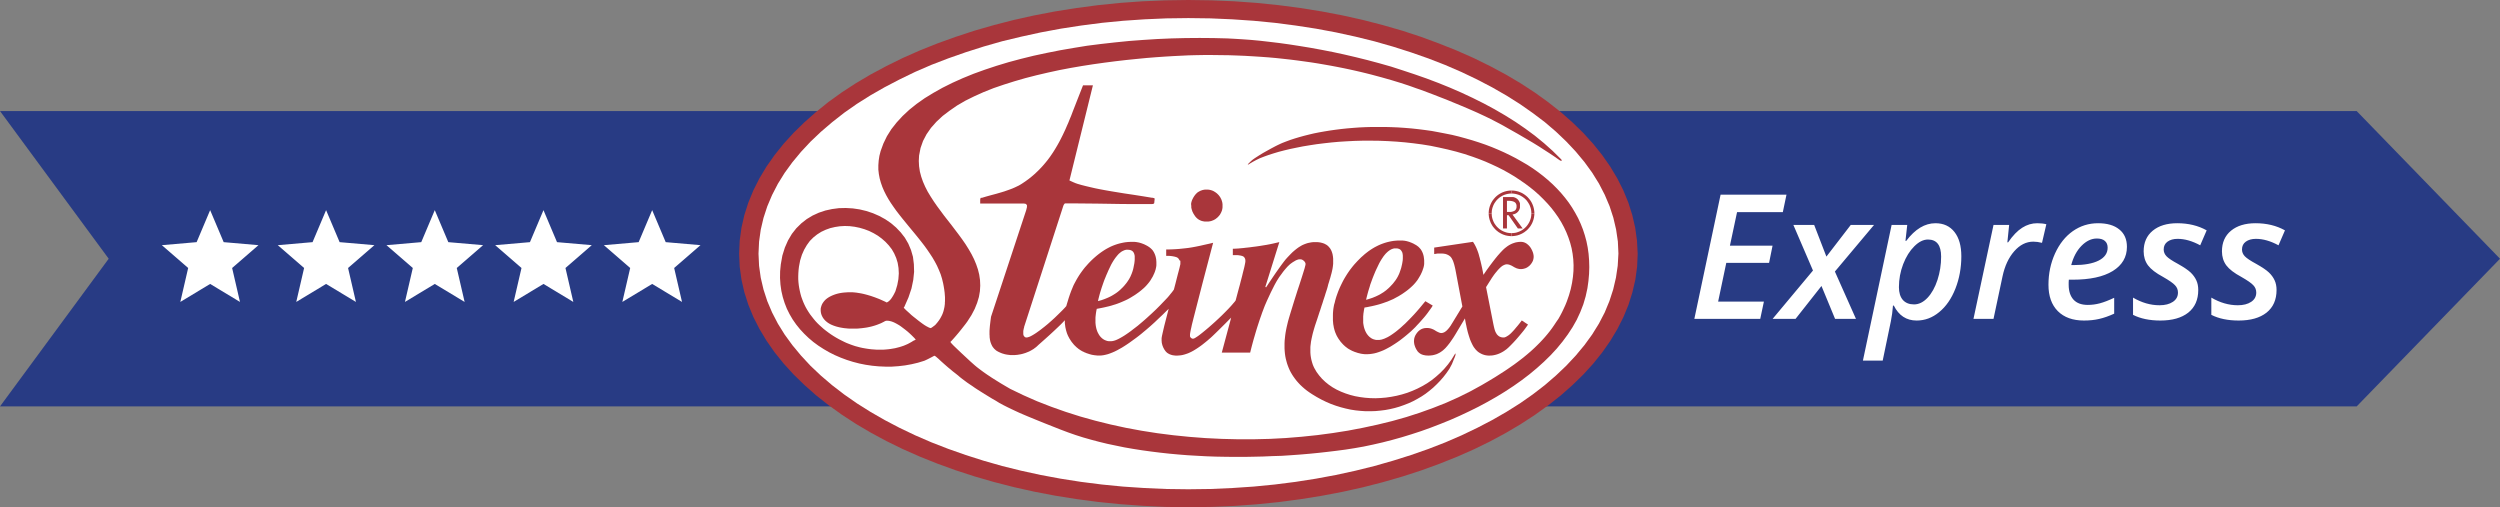
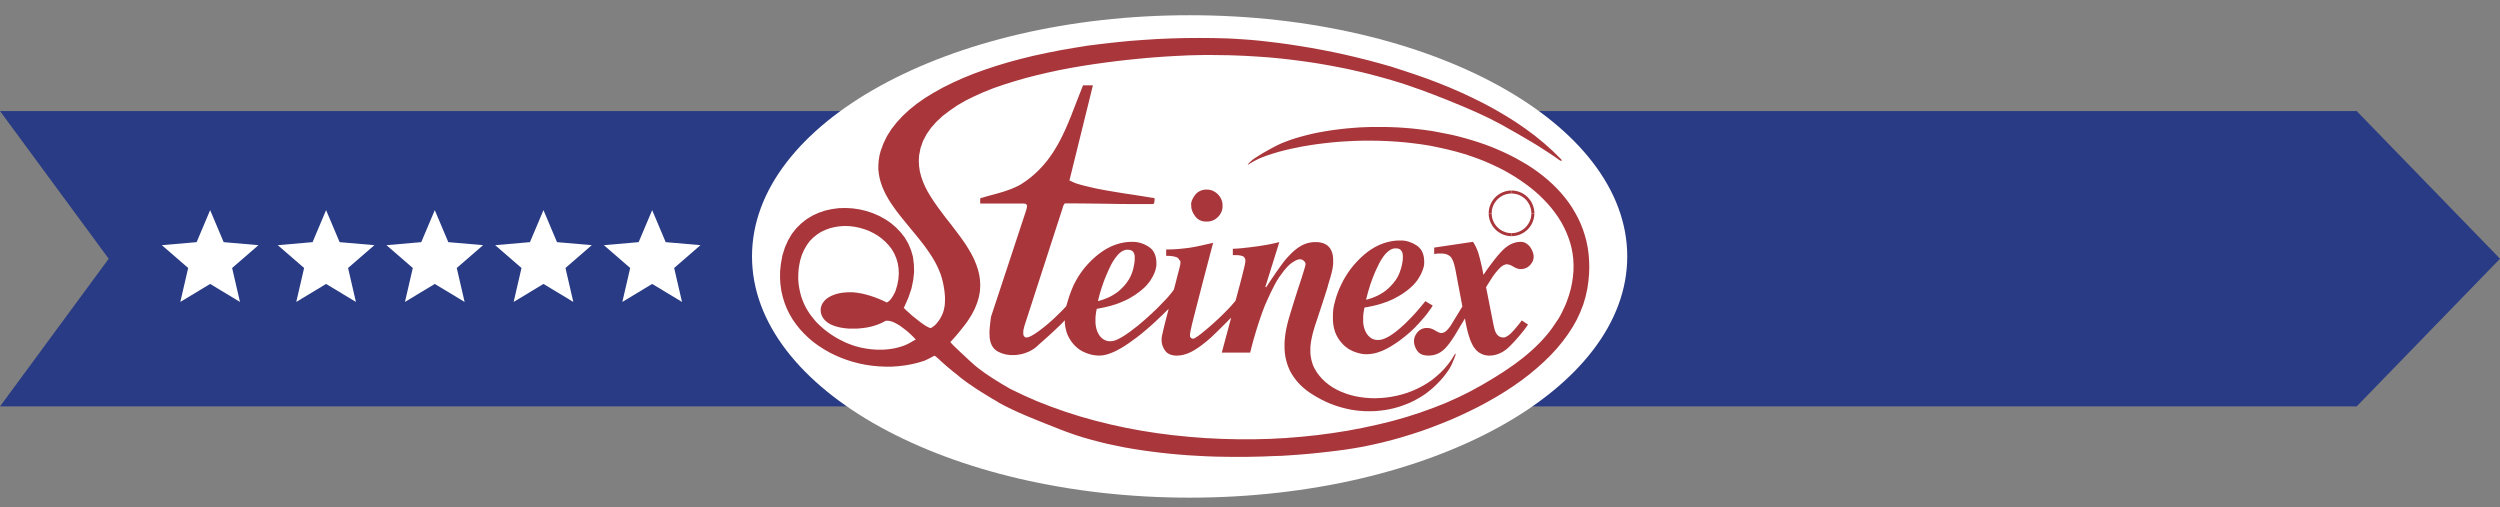
<svg xmlns="http://www.w3.org/2000/svg" width="345" height="70" viewBox="0 0 345 70" fill="none">
  <rect x="0" y="0" width="345" height="70" fill="#808080" stroke="none" />
  <path d="M325.219 15.324H0L15 35.705L0 56.086H325.219L345 35.705L325.219 15.324Z" fill="#283B84" />
  <path d="M24.884 41.667L25.967 36.983L22.334 33.833L27.134 33.417L29 29L30.867 33.417L35.667 33.833L32.033 36.983L33.117 41.667L29 39.183L24.884 41.667Z" fill="white" />
  <path d="M40.883 41.667L41.967 36.983L38.334 33.833L43.133 33.417L45 29L46.867 33.417L51.667 33.833L48.033 36.983L49.117 41.667L45 39.183L40.883 41.667Z" fill="white" />
  <path d="M55.883 41.667L56.967 36.983L53.334 33.833L58.133 33.417L60 29L61.867 33.417L66.667 33.833L63.033 36.983L64.117 41.667L60 39.183L55.883 41.667Z" fill="white" />
  <path d="M70.883 41.667L71.967 36.983L68.334 33.833L73.133 33.417L75 29L76.867 33.417L81.667 33.833L78.034 36.983L79.117 41.667L75 39.183L70.883 41.667Z" fill="white" />
  <path d="M85.883 41.667L86.967 36.983L83.334 33.833L88.133 33.417L90 29L91.867 33.417L96.667 33.833L93.034 36.983L94.117 41.667L90 39.183L85.883 41.667Z" fill="white" />
-   <path d="M242.914 44H233.82L237.441 26.867H246.535L246.031 29.27H239.715L238.73 33.898H244.613L244.133 36.277H238.227L237.102 41.621H243.418L242.914 44ZM251.363 39.465L247.789 44H244.625L250.191 37.332L247.484 31.039H250.355L252.043 35.41L255.406 31.039H258.617L253.215 37.473L256.121 44H253.238L251.363 39.465ZM264.5 44.234C263.086 44.234 262.035 43.547 261.348 42.172H261.23C261.176 42.93 261.078 43.652 260.938 44.34L259.812 49.766H257.082L261.043 31.039H263.199L262.953 33.242H263.059C264.285 31.617 265.629 30.805 267.09 30.805C268.207 30.805 269.082 31.207 269.715 32.012C270.348 32.816 270.664 33.934 270.664 35.363C270.664 36.957 270.391 38.449 269.844 39.84C269.297 41.223 268.551 42.301 267.605 43.074C266.668 43.848 265.633 44.234 264.5 44.234ZM266.059 33.055C265.426 33.055 264.797 33.367 264.172 33.992C263.547 34.609 263.035 35.43 262.637 36.453C262.246 37.477 262.051 38.535 262.051 39.629C262.051 40.379 262.23 40.965 262.59 41.387C262.957 41.801 263.473 42.008 264.137 42.008C264.801 42.008 265.422 41.703 266 41.094C266.578 40.477 267.035 39.656 267.371 38.633C267.707 37.602 267.875 36.527 267.875 35.41C267.875 33.84 267.27 33.055 266.059 33.055ZM281.129 30.805C281.613 30.805 282.035 30.852 282.395 30.945L281.797 33.512C281.375 33.402 280.977 33.348 280.602 33.348C279.617 33.348 278.738 33.789 277.965 34.672C277.191 35.555 276.652 36.711 276.348 38.141L275.105 44H272.34L275.105 31.039H277.262L277.016 33.441H277.121C277.77 32.504 278.418 31.832 279.066 31.426C279.715 31.012 280.402 30.805 281.129 30.805ZM289.367 32.914C288.617 32.914 287.91 33.25 287.246 33.922C286.59 34.594 286.117 35.48 285.828 36.582H286.168C287.637 36.582 288.785 36.375 289.613 35.961C290.441 35.539 290.855 34.945 290.855 34.18C290.855 33.781 290.73 33.473 290.48 33.254C290.23 33.027 289.859 32.914 289.367 32.914ZM287.586 44.234C286.047 44.234 284.844 43.801 283.977 42.934C283.117 42.066 282.688 40.855 282.688 39.301C282.688 37.754 282.988 36.316 283.59 34.988C284.199 33.652 285.02 32.621 286.051 31.895C287.09 31.168 288.25 30.805 289.531 30.805C290.789 30.805 291.766 31.09 292.461 31.66C293.164 32.223 293.516 33.023 293.516 34.062C293.516 35.484 292.863 36.598 291.559 37.402C290.262 38.199 288.41 38.598 286.004 38.598H285.5L285.477 38.961V39.301C285.477 40.168 285.695 40.848 286.133 41.34C286.578 41.832 287.238 42.078 288.113 42.078C288.676 42.078 289.234 42.004 289.789 41.855C290.344 41.707 291 41.453 291.758 41.094V43.285C291.008 43.629 290.316 43.871 289.684 44.012C289.059 44.16 288.359 44.234 287.586 44.234ZM303.359 40.016C303.359 41.367 302.898 42.41 301.977 43.145C301.055 43.871 299.773 44.234 298.133 44.234C296.648 44.234 295.391 43.973 294.359 43.449V41.07C295.555 41.773 296.773 42.125 298.016 42.125C298.773 42.125 299.387 41.969 299.855 41.656C300.324 41.344 300.559 40.918 300.559 40.379C300.559 39.98 300.422 39.641 300.148 39.359C299.883 39.07 299.332 38.688 298.496 38.211C297.52 37.688 296.828 37.156 296.422 36.617C296.023 36.07 295.824 35.426 295.824 34.684C295.824 33.473 296.242 32.523 297.078 31.836C297.914 31.148 299.043 30.805 300.465 30.805C301.996 30.805 303.348 31.133 304.52 31.789L303.629 33.852C302.535 33.258 301.496 32.961 300.512 32.961C299.941 32.961 299.477 33.09 299.117 33.348C298.766 33.605 298.59 33.965 298.59 34.426C298.59 34.777 298.719 35.09 298.977 35.363C299.234 35.637 299.762 35.988 300.559 36.418C301.379 36.879 301.961 37.273 302.305 37.602C302.648 37.93 302.91 38.289 303.09 38.68C303.27 39.062 303.359 39.508 303.359 40.016ZM314.164 40.016C314.164 41.367 313.703 42.41 312.781 43.145C311.859 43.871 310.578 44.234 308.938 44.234C307.453 44.234 306.195 43.973 305.164 43.449V41.07C306.359 41.773 307.578 42.125 308.82 42.125C309.578 42.125 310.191 41.969 310.66 41.656C311.129 41.344 311.363 40.918 311.363 40.379C311.363 39.98 311.227 39.641 310.953 39.359C310.688 39.07 310.137 38.688 309.301 38.211C308.324 37.688 307.633 37.156 307.227 36.617C306.828 36.07 306.629 35.426 306.629 34.684C306.629 33.473 307.047 32.523 307.883 31.836C308.719 31.148 309.848 30.805 311.27 30.805C312.801 30.805 314.152 31.133 315.324 31.789L314.434 33.852C313.34 33.258 312.301 32.961 311.316 32.961C310.746 32.961 310.281 33.09 309.922 33.348C309.57 33.605 309.395 33.965 309.395 34.426C309.395 34.777 309.523 35.09 309.781 35.363C310.039 35.637 310.566 35.988 311.363 36.418C312.184 36.879 312.766 37.273 313.109 37.602C313.453 37.93 313.715 38.289 313.895 38.68C314.074 39.062 314.164 39.508 314.164 40.016Z" fill="white" />
  <path d="M164.169 68.676C197.522 68.676 224.56 53.773 224.56 35.388C224.56 17.004 197.522 2.101 164.169 2.101C130.816 2.101 103.777 17.004 103.777 35.388C103.777 53.773 130.816 68.676 164.169 68.676Z" fill="white" />
-   <path fill-rule="evenodd" clip-rule="evenodd" d="M225.903 33.2L225.659 31.428L225.255 29.681L224.714 27.963L224.015 26.261L223.18 24.606L222.206 22.98L221.098 21.395L219.851 19.84L218.48 18.331L216.982 16.872L215.365 15.45L213.628 14.082L211.785 12.758L209.837 11.489L207.784 10.274L205.631 9.122L203.383 8.016L201.035 6.978L198.6 6.006L196.097 5.082L193.5 4.231L190.822 3.459L188.089 2.754L185.279 2.127L182.39 1.577L179.453 1.106L176.463 0.712L173.411 0.401L170.311 0.177L167.174 0.046L163.989 0L160.813 0.046L157.677 0.177L154.576 0.401L151.532 0.712L148.539 1.106L145.595 1.577L142.721 2.127L139.908 2.754L137.164 3.459L134.485 4.231L131.889 5.082L129.371 5.989L126.935 6.961L124.588 7.999L122.342 9.105L120.187 10.257L118.127 11.472L116.179 12.741L114.335 14.065L112.618 15.45L111.008 16.875L109.513 18.333L108.139 19.842L106.893 21.398L105.775 22.987L104.801 24.613L103.965 26.268L103.266 27.97L102.718 29.688L102.321 31.436L102.078 33.208L102 35.011L102.078 36.807L102.321 38.579L102.718 40.326L103.266 42.045L103.965 43.746L104.801 45.389L105.775 47.013L106.883 48.6L108.13 50.155L109.503 51.662L110.999 53.12L112.608 54.545L114.345 55.913L116.188 57.238L118.137 58.506L120.197 59.721L122.352 60.881L124.597 61.979L126.945 63.017L129.38 63.989L131.899 64.903L134.495 65.747L137.174 66.52L139.918 67.224L142.731 67.852L145.605 68.401L148.549 68.872L151.54 69.268L154.584 69.577L157.684 69.801L160.813 69.951L163.999 70L167.184 69.951L170.321 69.82L173.414 69.597L176.465 69.288L179.456 68.892L182.393 68.42L185.276 67.871L188.089 67.246L190.834 66.541L193.513 65.769L196.109 64.925L198.627 64.011L201.062 63.039L203.41 62.001L205.658 60.903L207.81 59.743L209.863 58.528L211.812 57.26L213.655 55.935L215.392 54.566L217.001 53.142L218.499 51.684L219.87 50.177L221.117 48.622L222.225 47.035L223.199 45.411L224.035 43.753L224.734 42.052L225.274 40.334L225.679 38.586L225.922 36.814L226 35.018L225.903 33.2ZM223.246 36.669L223.002 38.316L222.622 39.94L222.103 41.542L221.453 43.112L220.654 44.653L219.717 46.162L218.657 47.62L217.462 49.059L216.147 50.466L214.72 51.822L213.173 53.157L211.515 54.433L209.756 55.663L207.888 56.839L205.921 57.969L203.86 59.043L201.705 60.074L199.46 61.046L197.134 61.95L194.725 62.794L192.229 63.579L189.672 64.308L187.044 64.959L184.348 65.547L181.599 66.058L178.786 66.498L175.917 66.862L172.995 67.149L170.036 67.348L167.028 67.48L163.984 67.519L160.94 67.48L157.932 67.348L154.973 67.149L152.051 66.862L149.182 66.498L146.372 66.058L143.62 65.547L140.924 64.959L138.296 64.308L135.739 63.579L133.26 62.789L130.859 61.945L128.533 61.041L126.288 60.069L124.132 59.039L122.092 57.969L120.124 56.839L118.256 55.663L116.49 54.433L114.832 53.157L113.283 51.835L111.848 50.478L110.541 49.071L109.347 47.632L108.286 46.174L107.348 44.665L106.549 43.124L105.884 41.554L105.363 39.952L104.983 38.328L104.752 36.681L104.674 35.008L104.752 33.346L104.983 31.696L105.363 30.072L105.884 28.478L106.549 26.908L107.348 25.36L108.286 23.85L109.347 22.392L110.541 20.953L111.848 19.553L113.283 18.192L114.832 16.867L116.49 15.567L118.249 14.337L120.116 13.161L122.092 12.031L124.152 10.957L126.295 9.919L128.54 8.947L130.859 8.055L133.267 7.211L135.746 6.421L138.304 5.692L140.939 5.058L143.635 4.47L146.386 3.957L149.197 3.524L152.066 3.152L154.988 2.868L157.947 2.666L160.955 2.535L163.999 2.496L167.043 2.535L170.051 2.666L173.01 2.868L175.932 3.152L178.801 3.524L181.614 3.957L184.363 4.47L187.054 5.058L189.682 5.707L192.239 6.436L194.718 7.226L197.127 8.069L199.452 8.973L201.698 9.945L203.853 10.976L205.913 12.05L207.881 13.18L209.749 14.357L211.507 15.587L213.173 16.843L214.722 18.168L216.149 19.529L217.464 20.929L218.66 22.368L219.719 23.826L220.657 25.335L221.456 26.883L222.123 28.453L222.642 30.048L223.022 31.672L223.265 33.322L223.343 34.984L223.246 36.669Z" fill="#A9363B" />
-   <path fill-rule="evenodd" clip-rule="evenodd" d="M208.748 29.643L210.122 31.524H209.462L208.183 29.696H207.959V31.524H207.416V27.191H208.176H208.268H208.439H208.517H208.595H208.663H208.734H208.797L208.865 27.205L208.928 27.222L208.989 27.237L209.045 27.259L209.106 27.283L209.167 27.314L209.223 27.346L209.269 27.375L209.308 27.4L209.345 27.431L209.384 27.46L209.423 27.499L209.462 27.538L209.493 27.577L209.532 27.616L209.554 27.655L209.586 27.701L209.618 27.74L209.639 27.786L209.664 27.832L209.688 27.878L209.71 27.925L209.725 27.971L209.742 28.027L209.756 28.073V28.126V28.172V28.226V28.274V28.328V28.381V28.435V28.498V28.552V28.605V28.661L209.742 28.715L209.725 28.768L209.71 28.814L209.695 28.87L209.671 28.916L209.649 28.97L209.625 29.016L209.596 29.062L209.564 29.108L209.532 29.147L209.501 29.193L209.462 29.232L209.423 29.271L209.384 29.31L209.347 29.341L209.308 29.373L209.262 29.402L209.216 29.434L209.177 29.458L209.121 29.487L209.074 29.504L209.021 29.526L208.975 29.543L208.911 29.558L208.858 29.572L208.804 29.589H208.741L208.748 29.643ZM207.959 27.677V29.249H208.137H208.261H208.378H208.495L208.602 29.227L208.702 29.203L208.797 29.179L208.882 29.14L208.967 29.103L209.045 29.064L209.106 29.009L209.16 28.941L209.206 28.87L209.238 28.785L209.269 28.693L209.284 28.583V28.367L209.269 28.267L209.238 28.175L209.199 28.087L209.152 28.019L209.099 27.956L209.028 27.903L208.95 27.857L208.865 27.818L208.772 27.786L208.68 27.764L208.57 27.74L208.463 27.725L208.346 27.711H208.229H207.959V27.677Z" fill="#A9363B" />
  <path d="M211.741 29.44V29.277L211.724 29.115L211.702 28.962L211.677 28.806L211.638 28.65L211.599 28.505L211.546 28.359L211.492 28.218L211.429 28.079L211.361 27.941L211.283 27.807L211.205 27.683L211.112 27.561L211.02 27.438L210.918 27.328L210.818 27.212L210.708 27.112L210.594 27.01L210.469 26.918L210.353 26.832L210.221 26.747L210.09 26.67L209.958 26.602L209.809 26.538L209.671 26.485L209.525 26.431L209.376 26.392L209.22 26.354L209.067 26.329L208.911 26.307L208.748 26.3L208.594 26.29V26.708H208.733L208.872 26.718L209.003 26.74L209.145 26.764L209.269 26.794L209.4 26.832L209.532 26.871L209.656 26.918L209.773 26.973L209.895 27.034L210.004 27.105L210.119 27.173L210.221 27.25L210.331 27.328L210.43 27.421L210.523 27.506L210.616 27.598L210.701 27.7L210.779 27.807L210.857 27.916L210.925 28.026L210.995 28.14L211.059 28.257L211.112 28.373L211.159 28.505L211.205 28.628L211.244 28.76L211.276 28.891L211.297 29.022L211.315 29.163L211.322 29.302L211.329 29.44H211.741Z" fill="#A9363B" />
  <path d="M208.594 32.584H208.748L208.911 32.566L209.067 32.552L209.22 32.52L209.376 32.491L209.525 32.443L209.671 32.396L209.809 32.336L209.958 32.272L210.09 32.204L210.221 32.127L210.353 32.049L210.469 31.956L210.594 31.864L210.708 31.769L210.818 31.662L210.918 31.553L211.02 31.436L211.112 31.322L211.205 31.198L211.283 31.067L211.361 30.936L211.429 30.804L211.492 30.663L211.546 30.518L211.599 30.369L211.638 30.224L211.677 30.068L211.702 29.912L211.724 29.759L211.741 29.604V29.441H211.329L211.322 29.582L211.315 29.72L211.297 29.859L211.276 29.99L211.244 30.121L211.205 30.253L211.159 30.377L211.112 30.501L211.059 30.625L210.995 30.741L210.925 30.858L210.857 30.965L210.779 31.074L210.701 31.174L210.616 31.276L210.523 31.368L210.43 31.461L210.331 31.546L210.221 31.631L210.119 31.701L210.004 31.779L209.895 31.84L209.773 31.901L209.656 31.956L209.532 32.003L209.4 32.049L209.276 32.088L209.145 32.119L209.003 32.141L208.872 32.158L208.733 32.166L208.594 32.173V32.584Z" fill="#A9363B" />
  <path d="M205.441 29.441V29.604L205.456 29.759L205.473 29.912L205.502 30.068L205.541 30.224L205.58 30.369L205.636 30.518L205.689 30.663L205.75 30.804L205.821 30.936L205.899 31.067L205.974 31.198L206.069 31.322L206.162 31.436L206.262 31.553L206.364 31.662L206.471 31.769L206.588 31.864L206.705 31.956L206.827 32.049L206.961 32.127L207.092 32.204L207.224 32.272L207.362 32.336L207.511 32.396L207.657 32.443L207.803 32.491L207.959 32.52L208.115 32.552L208.268 32.566L208.432 32.584H208.595V32.173L208.446 32.166L208.307 32.158L208.176 32.141L208.037 32.119L207.905 32.088L207.781 32.049L207.65 32.003L207.526 31.956L207.409 31.901L207.284 31.84L207.177 31.779L207.06 31.701L206.951 31.631L206.851 31.546L206.751 31.461L206.656 31.368L206.564 31.276L206.478 31.174L206.4 31.074L206.325 30.965L206.247 30.858L206.184 30.741L206.123 30.625L206.069 30.501L206.023 30.377L205.974 30.253L205.938 30.121L205.906 29.99L205.882 29.859L205.867 29.72L205.86 29.582L205.852 29.441H205.441Z" fill="#A9363B" />
  <path d="M208.595 26.29L208.432 26.3L208.268 26.307L208.115 26.329L207.959 26.354L207.803 26.392L207.657 26.431L207.511 26.485L207.362 26.538L207.224 26.602L207.092 26.67L206.961 26.747L206.827 26.832L206.705 26.918L206.588 27.01L206.471 27.112L206.364 27.212L206.262 27.328L206.162 27.438L206.069 27.561L205.974 27.683L205.899 27.807L205.821 27.941L205.75 28.079L205.689 28.218L205.636 28.359L205.58 28.505L205.541 28.65L205.502 28.806L205.473 28.962L205.456 29.115L205.441 29.277V29.44H205.852L205.86 29.302L205.867 29.163L205.882 29.022L205.906 28.891L205.938 28.76L205.974 28.628L206.023 28.505L206.069 28.373L206.123 28.257L206.184 28.14L206.247 28.026L206.325 27.916L206.4 27.807L206.478 27.7L206.564 27.608L206.656 27.506L206.751 27.421L206.851 27.328L206.951 27.25L207.06 27.173L207.177 27.105L207.284 27.034L207.409 26.973L207.526 26.918L207.65 26.871L207.781 26.832L207.905 26.794L208.037 26.764L208.176 26.74L208.307 26.718L208.446 26.708H208.595V26.29Z" fill="#A9363B" />
  <path fill-rule="evenodd" clip-rule="evenodd" d="M169.839 44.019L169.9 43.824L169.11 44.629L168.243 45.489L167.793 45.929L167.328 46.376L167.096 46.592L166.853 46.801L166.622 47.003L166.378 47.202L166.134 47.397L165.891 47.589L165.647 47.769L165.404 47.939L165.16 48.102L164.917 48.255L164.673 48.403L164.43 48.534L164.186 48.651L163.943 48.758L163.699 48.843L163.456 48.921L163.212 48.984L162.969 49.03L162.737 49.052L162.511 49.069H162.357H162.209L162.07 49.054L161.938 49.037L161.807 49.016L161.683 48.984L161.566 48.945L161.459 48.906L161.349 48.86L161.257 48.806L161.164 48.753L161.071 48.69L160.993 48.622L160.916 48.544L160.845 48.466L160.784 48.381L160.667 48.211L160.567 48.024L160.521 47.932L160.482 47.839L160.45 47.747L160.411 47.654L160.39 47.56L160.358 47.46L160.341 47.358L160.319 47.266V47.166L160.302 47.066V46.964V46.857V46.765V46.648L160.326 46.517L160.351 46.361L160.436 45.982L160.543 45.511L160.674 44.954L160.845 44.288L161.04 43.53L161.264 42.67V42.633L160.845 43.034L160.416 43.459L159.898 43.946L159.352 44.468L158.763 45L158.134 45.542L157.815 45.805L157.491 46.077L157.16 46.34L156.827 46.595L156.493 46.838L156.159 47.081L155.821 47.324L155.487 47.55L155.154 47.766L154.82 47.975L154.486 48.16L154.162 48.34L153.836 48.503L153.519 48.641L153.2 48.765L152.898 48.872L152.596 48.95L152.302 49.013L152.024 49.052L151.744 49.067H151.605H151.466L151.315 49.05L151.177 49.035L151.038 49.02L150.897 48.996L150.75 48.974L150.612 48.943L150.47 48.904L150.332 48.865L150.193 48.819L150.052 48.773L149.913 48.726L149.774 48.663L149.635 48.61L149.504 48.539L149.362 48.478L149.231 48.401L149.099 48.323L148.975 48.238L148.844 48.153L148.727 48.053L148.605 47.958L148.488 47.851L148.378 47.742L148.264 47.635L148.154 47.511L148.055 47.387L147.952 47.263L147.852 47.132L147.76 46.993L147.667 46.845L147.582 46.714L147.504 46.566L147.426 46.42L147.356 46.274L147.295 46.126L147.231 45.963L147.185 45.807L147.132 45.637L147.093 45.477L147.054 45.307L147.015 45.127L146.993 44.949L146.968 44.765L146.946 44.578V44.393V44.191L146.776 44.376L146.567 44.594L146.323 44.838L146.05 45.1L145.471 45.647L144.867 46.206L144.292 46.724L143.805 47.156L143.464 47.458L143.315 47.589L143.191 47.706L143.069 47.822L142.928 47.939L142.789 48.038L142.651 48.148L142.495 48.24L142.341 48.333L142.185 48.418L142.022 48.503L141.852 48.573L141.681 48.641L141.503 48.712L141.326 48.765L141.148 48.821L140.96 48.867L140.775 48.906L140.588 48.935L140.403 48.967L140.21 48.984L140.023 48.999H139.626H139.433L139.246 48.974L139.054 48.952L138.866 48.921L138.674 48.882L138.486 48.828L138.301 48.773L138.123 48.705L137.945 48.627L137.768 48.542L137.612 48.457L137.463 48.364L137.342 48.255L137.217 48.145L137.115 48.024L137.015 47.9L136.93 47.769L136.859 47.628L136.791 47.482L136.735 47.334L136.682 47.181L136.643 47.018L136.611 46.855L136.589 46.692L136.567 46.522V46.352L136.552 46.174V45.834V45.654L136.577 45.307L136.606 44.959L136.684 44.3L136.762 43.712L141.613 29.013L141.72 28.578V28.5V28.425V28.386V28.354V28.315L141.703 28.284L141.681 28.255L141.65 28.23L141.618 28.199L141.574 28.148L141.518 28.131L141.465 28.109H141.394L141.326 28.092H135.267V28.024V27.929V27.686V27.562L135.281 27.452L135.296 27.406L135.313 27.36L135.327 27.328L135.352 27.299H135.366H135.381H135.405H135.42H135.444H135.486H135.503L136.09 27.122L136.757 26.937L137.488 26.743L138.23 26.526L138.61 26.41L138.983 26.279L139.356 26.147L139.718 26.009L140.076 25.853L140.415 25.69L140.578 25.613L140.741 25.52L140.897 25.428L141.043 25.335L141.508 25.024L141.949 24.701L142.368 24.368L142.772 24.021L143.152 23.663L143.515 23.301L143.863 22.929L144.197 22.543L144.523 22.147L144.825 21.746L145.113 21.335L145.39 20.917L145.653 20.492L145.909 20.059L146.153 19.624L146.384 19.184L146.61 18.734L146.827 18.277L147.037 17.83L147.236 17.366L147.438 16.909L147.623 16.445L147.818 15.981L147.996 15.509L148.727 13.635L149.457 11.778H150.821L147.582 24.903L148.115 25.146L148.186 25.177L148.264 25.207L148.335 25.238L148.403 25.27L148.473 25.292L148.544 25.316L148.605 25.34L148.666 25.362L149.255 25.532L149.869 25.688L150.487 25.834L151.13 25.982L151.781 26.113L152.441 26.237L153.105 26.354L153.78 26.468L155.122 26.687L156.454 26.886L157.74 27.088L158.972 27.29H159.05L159.118 27.304L159.189 27.321L159.242 27.336L159.298 27.36L159.328 27.389L159.345 27.406V27.428V27.452V27.418L159.291 27.953V28.007L159.267 28.053L159.242 28.084L159.206 28.109L159.157 28.131L159.104 28.148H159.043L158.972 28.162H157.547H156.06L154.525 28.148L152.967 28.123L151.41 28.099L149.876 28.084L148.388 28.07H146.964L146.9 28.123L146.847 28.194L146.8 28.262L146.761 28.347L146.73 28.425L146.708 28.502L146.683 28.563L146.669 28.619L141.331 45.102V45.161L141.292 45.285L141.253 45.462L141.214 45.671V45.781V45.888V45.997V46.106L141.228 46.199L141.253 46.284L141.275 46.323L141.292 46.361L141.323 46.391L141.345 46.415L141.409 46.5L141.494 46.546L141.601 46.571H141.725L141.857 46.539L142.012 46.493L142.183 46.422L142.361 46.33L142.553 46.221L142.755 46.097L142.972 45.958L143.189 45.803L143.415 45.642L143.659 45.462L143.89 45.278L144.134 45.09L144.621 44.689L145.086 44.279L145.536 43.87L145.953 43.467L146.333 43.095L146.666 42.762L146.946 42.468L147.146 42.244L147.171 42.159L147.241 41.916L147.348 41.569L147.48 41.129L147.643 40.643L147.828 40.139L147.93 39.896L148.03 39.653L148.13 39.41L148.24 39.187L148.403 38.883L148.566 38.582L148.744 38.28L148.922 37.993L149.114 37.709L149.309 37.437L149.511 37.167L149.72 36.902L149.937 36.659L150.161 36.404L150.392 36.161L150.636 35.918L150.88 35.687L151.135 35.461L151.391 35.245L151.656 35.035L151.927 34.834L152.197 34.649L152.47 34.472L152.747 34.309L153.028 34.16L153.305 34.022L153.593 33.898L153.88 33.789L154.175 33.689L154.467 33.604L154.761 33.536L155.063 33.473L155.358 33.426L155.67 33.395L155.972 33.38H156.281H156.427H156.576L156.722 33.395L156.87 33.412L157.009 33.441L157.155 33.465L157.297 33.504L157.435 33.543L157.574 33.589L157.713 33.643L157.854 33.696L157.993 33.76L158.125 33.828L158.263 33.898L158.397 33.976L158.529 34.061L158.651 34.146L158.775 34.246L158.884 34.348L158.992 34.455L159.087 34.571L159.172 34.703L159.25 34.834L159.318 34.975L159.381 35.121L159.435 35.269L159.481 35.429L159.52 35.602L159.552 35.77L159.566 35.957L159.581 36.141V36.474V36.606L159.566 36.746L159.542 36.885L159.51 37.024L159.481 37.172L159.435 37.31L159.389 37.456L159.333 37.605L159.272 37.753L159.201 37.899L159.133 38.054L159.055 38.207L158.962 38.355L158.867 38.518L158.775 38.672L158.668 38.827L158.551 38.983L158.427 39.136L158.295 39.291L158.156 39.447L158.008 39.6L157.854 39.748L157.684 39.894L157.513 40.042L157.333 40.188L157.141 40.336L156.946 40.475L156.739 40.623L156.53 40.762L156.303 40.9L156.079 41.039L155.835 41.18L155.592 41.311L155.336 41.435L155.073 41.552L154.81 41.666L154.53 41.782L154.243 41.892L153.958 41.992L153.653 42.084L153.351 42.179L153.035 42.264L152.716 42.339L152.385 42.417L152.051 42.487L151.703 42.555L151.354 42.619L151.306 42.828L151.269 43.037L151.238 43.246L151.213 43.455L151.191 43.647L151.174 43.848V44.035V44.39V44.553L151.191 44.716L151.206 44.869L151.23 45.025L151.259 45.171L151.291 45.319L151.33 45.457L151.376 45.598L151.423 45.73L151.476 45.853L151.54 45.977L151.6 46.084L151.664 46.201L151.732 46.301L151.81 46.403L151.888 46.495L151.973 46.58L152.058 46.665L152.151 46.736L152.243 46.804L152.346 46.867L152.445 46.92L152.555 46.967L152.662 47.006L152.772 47.044L152.886 47.069L153.003 47.083H153.127H153.252H153.383L153.515 47.069L153.702 47.03L153.909 46.967L154.136 46.874L154.379 46.758L154.623 46.626L154.895 46.471L155.173 46.301L155.46 46.109L155.762 45.9L156.064 45.683L156.374 45.44L156.693 45.197L157.009 44.954L157.328 44.684L157.652 44.412L157.971 44.135L158.295 43.848L158.607 43.562L158.923 43.275L159.225 42.99L159.527 42.704L159.815 42.417L160.102 42.13L160.365 41.853L160.628 41.581L160.872 41.326L161.115 41.07L161.325 40.827L161.517 40.584L161.697 40.368L161.851 40.166L161.982 39.981L161.999 39.95L162.209 39.153L162.387 38.448L162.54 37.852L162.674 37.349L162.774 36.956L162.844 36.654L162.891 36.453V36.343V36.265V36.18V36.105V36.034L162.869 35.964L162.762 35.925L162.74 35.862L162.708 35.801L162.676 35.755L162.647 35.701L162.608 35.663L162.562 35.616L162.516 35.578L162.467 35.546L162.413 35.522L162.36 35.492L162.228 35.453L162.089 35.415L161.934 35.383L161.763 35.352L161.578 35.33L161.376 35.313H161.159H160.935V34.423H161.376L161.824 34.408L162.267 34.384L162.715 34.352L163.159 34.306L163.599 34.26L164.04 34.207L164.483 34.136L164.739 34.09L165.024 34.037L165.343 33.973L165.699 33.898L166.078 33.81L166.49 33.718L166.938 33.618L167.411 33.502L165.949 39.072L164.7 43.933L164.586 44.39L164.483 44.794L164.408 45.156L164.337 45.467L164.284 45.737L164.245 45.953L164.22 46.133V46.255V46.31V46.364V46.41L164.235 46.456L164.259 46.502L164.281 46.541L164.313 46.58L164.345 46.612L164.381 46.643L164.42 46.675L164.459 46.697L164.505 46.719L164.544 46.736H164.59H164.637H164.683L164.739 46.719L164.807 46.694L164.902 46.651L165.009 46.58L165.134 46.502L165.272 46.41L165.428 46.301L165.591 46.177L165.954 45.89L166.359 45.559L166.792 45.195L167.24 44.801L167.698 44.39L168.163 43.958L168.621 43.523L169.062 43.083L169.488 42.648L169.875 42.232L170.053 42.03L170.216 41.836L170.379 41.651L170.518 41.464L170.674 40.876L170.82 40.327L170.959 39.809L171.093 39.323L171.207 38.873L171.317 38.455L171.417 38.069L171.502 37.711L171.587 37.371L171.665 37.07L171.728 36.807L171.775 36.584L171.814 36.389L171.843 36.234L171.86 36.12V36.042V35.91L171.843 35.786L171.828 35.731L171.804 35.677L171.782 35.631L171.758 35.585L171.728 35.539L171.697 35.5L171.665 35.461L171.626 35.429L171.58 35.4L171.541 35.376L171.487 35.352L171.441 35.33L171.324 35.298L171.193 35.266L171.054 35.245L170.898 35.22L170.728 35.206H170.542H170.34H170.131V34.323H170.34L170.584 34.309L170.869 34.294L171.195 34.263L171.551 34.231L171.948 34.185L172.388 34.139L172.861 34.075L173.348 34.015L173.835 33.944L174.307 33.866L174.773 33.791L175.23 33.706L175.679 33.611L176.112 33.512L176.548 33.412L174.617 39.585L174.719 39.656L175.075 39.114L175.416 38.603L175.742 38.117L176.051 37.663L176.353 37.235L176.633 36.841L176.904 36.469L177.159 36.129L177.383 35.842L177.627 35.565L177.858 35.322L178.102 35.067L178.345 34.824L178.608 34.593L178.864 34.384L179.134 34.182L179.273 34.09L179.414 34.005L179.553 33.92L179.692 33.842L179.841 33.772L179.987 33.711L180.135 33.655L180.281 33.602L180.427 33.555L180.583 33.517L180.739 33.487L180.893 33.456L181.056 33.431L181.212 33.417H181.372H181.691H181.83L181.979 33.431L182.11 33.448L182.242 33.47L182.366 33.502L182.49 33.533L182.605 33.572L182.722 33.609L182.831 33.665L182.931 33.718L183.031 33.772L183.126 33.835L183.211 33.903L183.296 33.981L183.372 34.058L183.442 34.144L183.513 34.229L183.581 34.321L183.637 34.423L183.698 34.523L183.744 34.639L183.791 34.746L183.83 34.87L183.869 34.994L183.9 35.118L183.922 35.257L183.947 35.398L183.961 35.536L183.976 35.692V35.845V36.132V36.263V36.404L183.961 36.542L183.949 36.654L183.932 36.803L183.91 36.948L183.886 37.096L183.854 37.242L183.817 37.413L183.778 37.583L183.732 37.77L183.676 37.962L183.623 38.171L183.562 38.389L183.491 38.606L183.399 38.929L183.296 39.248L183.218 39.571L183.126 39.889L183.026 40.198L182.924 40.507L182.831 40.818L182.731 41.119L182.629 41.42L182.544 41.7L182.459 41.962L182.373 42.205L182.305 42.429L182.234 42.645L182.174 42.84L182.11 43.01L181.794 43.982L181.467 44.954L181.321 45.44L181.18 45.944L181.119 46.187L181.066 46.429L181.01 46.673L180.963 46.916L180.917 47.159L180.888 47.402L180.856 47.645L180.832 47.888V48.131V48.374V48.617L180.846 48.86L180.871 49.103L180.91 49.346L180.956 49.589L181.017 49.832L181.087 50.075L181.165 50.318L181.265 50.561L181.375 50.792L181.684 51.327L182.042 51.813L182.444 52.277L182.892 52.703L183.379 53.096L183.905 53.454L184.463 53.77L185.059 54.049L185.68 54.292L186.323 54.501L186.988 54.671L187.67 54.795L188.376 54.888L189.088 54.941L189.818 54.958L190.549 54.926L191.279 54.863L192.01 54.756L192.741 54.615L193.471 54.431L194.202 54.207L194.915 53.935L195.612 53.626L196.286 53.279L196.946 52.892L197.58 52.457L198.184 51.971L198.766 51.453L199.309 50.894L199.82 50.292L200.293 49.643L200.719 48.952L200.772 48.867L200.811 48.814L200.836 48.789H200.85H200.865V48.806V48.838V48.867V48.913L200.848 49.023L200.801 49.171L200.763 49.271L200.724 49.37L200.677 49.48L200.624 49.604L200.57 49.735L200.517 49.881L200.446 50.044L200.375 50.228L200.022 50.889L199.615 51.48L199.189 52.029L198.739 52.547L198.266 53.033L197.779 53.497L197.261 53.93L196.727 54.341L196.169 54.713L195.587 55.053L194.998 55.369L194.387 55.648L193.766 55.891L193.13 56.115L192.487 56.302L191.837 56.455L191.17 56.579L190.498 56.664L189.823 56.727L189.141 56.749H188.459L187.77 56.703L187.081 56.633L186.389 56.526L185.707 56.377L185.028 56.2L184.353 55.991L183.679 55.748L183.011 55.461L182.361 55.145L181.711 54.788L181.066 54.397L180.7 54.154L180.359 53.91L180.035 53.653L179.733 53.39L179.446 53.121L179.183 52.841L178.939 52.564L178.715 52.277L178.506 51.99L178.311 51.689L178.133 51.388L177.978 51.084L177.839 50.768L177.715 50.45L177.607 50.134L177.515 49.801L177.43 49.468L177.366 49.135L177.32 48.794L177.288 48.447L177.266 48.099V47.742V47.38L177.281 47.015L177.32 46.643L177.359 46.272L177.413 45.9L177.483 45.513L177.561 45.134L177.654 44.74L177.746 44.354L177.861 43.946L177.999 43.481L178.146 42.995L178.309 42.47L178.479 41.914L178.657 41.34L178.852 40.73L179.052 40.096L179.271 39.437L179.48 38.795L179.658 38.239L179.811 37.753L179.936 37.349L180.038 37.019L180.099 36.776L180.145 36.596L180.162 36.496V36.435V36.365L180.14 36.302L180.116 36.234L180.077 36.17L180.038 36.117L179.992 36.056L179.931 36L179.867 35.947L179.806 35.901L179.743 35.862L179.675 35.83L179.604 35.808L179.526 35.784H179.451H179.373H179.271L179.164 35.808L179.039 35.847L178.898 35.901L178.759 35.969L178.606 36.064L178.435 36.163L178.265 36.28L178.17 36.35L178.077 36.418L177.985 36.496L177.892 36.581L177.69 36.776L177.49 36.999L177.281 37.242L177.064 37.512L176.848 37.813L176.604 38.139L176.487 38.309L176.37 38.496L176.248 38.688L176.124 38.898L175.881 39.34L175.637 39.826L175.374 40.351L175.111 40.917L174.831 41.52L174.553 42.162L174.429 42.48L174.305 42.813L174.174 43.153L174.049 43.518L173.918 43.887L173.786 44.276L173.655 44.677L173.521 45.088L173.389 45.513L173.26 45.946L173.134 46.381L173.002 46.828L172.878 47.278L172.756 47.735L172.639 48.189L172.522 48.663H168.606L169.846 44.045L169.839 44.019ZM155.66 34.467H155.582H155.497H155.419L155.334 34.481L155.256 34.506L155.171 34.528L155.093 34.559L155.017 34.598L154.932 34.637L154.854 34.676L154.776 34.722L154.698 34.775L154.545 34.899L154.389 35.031L154.238 35.196L154.092 35.373L153.936 35.568L153.79 35.774L153.641 36L153.495 36.243L153.347 36.506L153.208 36.793L153.069 37.087L152.93 37.381L152.806 37.675L152.674 37.969L152.557 38.263L152.433 38.557L152.324 38.851L152.217 39.153L152.117 39.447L152.014 39.748L151.922 40.05L151.829 40.344L151.744 40.645L151.666 40.946L151.588 41.25L151.52 41.552L151.764 41.488L152.007 41.42L152.224 41.343L152.441 41.265L152.65 41.18L152.857 41.095L153.059 41.002L153.254 40.907L153.439 40.808L153.617 40.701L153.795 40.592L153.965 40.482L154.128 40.368L154.291 40.244L154.447 40.113L154.593 39.989L154.732 39.848L154.873 39.717L154.998 39.585L155.129 39.447L155.244 39.306L155.361 39.167L155.47 39.029L155.57 38.888L155.663 38.749L155.755 38.611L155.84 38.472L155.918 38.324L155.996 38.178L156.057 38.037L156.12 37.891L156.181 37.743L156.284 37.456L156.369 37.172L156.43 36.897L156.483 36.62L156.537 36.355L156.568 36.093L156.59 35.85V35.463V35.332L156.568 35.215L156.544 35.106L156.512 35.006L156.474 34.914L156.427 34.829L156.374 34.751L156.313 34.688L156.242 34.627L156.164 34.581L156.079 34.542L155.994 34.511L155.894 34.489L155.792 34.472L155.66 34.467ZM164.376 28.332V28.247V28.155V28.067L164.393 27.982L164.415 27.89L164.439 27.805L164.469 27.712L164.5 27.62L164.586 27.443L164.678 27.263L164.795 27.078L164.927 26.893L165.004 26.808L165.082 26.723L165.16 26.645L165.238 26.575L165.331 26.505L165.44 26.446L165.533 26.393L165.626 26.347L165.725 26.3L165.828 26.269L165.935 26.23L166.044 26.206L166.152 26.184L166.268 26.167H166.393H166.624H166.734L166.841 26.184L166.95 26.198L167.05 26.223L167.152 26.252L167.252 26.283L167.352 26.322L167.454 26.368L167.547 26.422L167.64 26.478L167.725 26.531L167.817 26.602L167.903 26.663L167.988 26.74L168.066 26.818L168.151 26.903L168.222 26.988L168.29 27.081L168.353 27.166L168.414 27.258L168.46 27.36L168.516 27.452L168.555 27.552L168.594 27.654L168.623 27.754L168.655 27.854L168.679 27.963L168.694 28.07L168.709 28.179V28.288V28.512V28.619L168.694 28.728L168.679 28.838L168.655 28.937L168.631 29.037L168.594 29.139L168.555 29.232L168.516 29.324L168.468 29.416L168.414 29.511L168.363 29.606L168.299 29.691L168.231 29.776L168.153 29.861L168.083 29.939L168 30.017L167.912 30.092L167.827 30.155L167.742 30.226L167.649 30.279L167.557 30.332L167.464 30.379L167.364 30.418L167.269 30.456L167.162 30.495L167.062 30.52L166.96 30.542L166.853 30.556L166.743 30.573H166.626H166.383H166.259L166.142 30.556L166.025 30.534L165.918 30.51L165.808 30.481L165.708 30.442L165.608 30.396L165.506 30.347L165.414 30.294L165.328 30.233L165.243 30.17L165.158 30.092L165.08 30.017L165.004 29.931L164.934 29.846L164.81 29.659L164.693 29.475L164.646 29.38L164.6 29.287L164.554 29.195L164.522 29.095L164.491 29.003L164.461 28.908L164.437 28.816L164.415 28.724L164.398 28.631V28.529V28.437V28.337L164.376 28.332Z" fill="#A9363B" />
-   <path fill-rule="evenodd" clip-rule="evenodd" d="M196.7 41.566L197.716 42.169L197.57 42.412L197.399 42.655L197.212 42.91L197.019 43.18L196.81 43.453L196.586 43.73L196.342 44.009L196.099 44.289L195.843 44.575L195.58 44.852L195.297 45.161L195.012 45.438L194.718 45.718L194.421 45.975L194.111 46.24L193.8 46.495L193.49 46.739L193.174 46.981L192.847 47.212L192.524 47.429L192.197 47.638L191.871 47.84L191.547 48.017L191.228 48.187L190.902 48.343L190.578 48.474L190.259 48.59L189.949 48.69L189.64 48.768L189.338 48.821L189.043 48.86L188.749 48.877H188.61H188.461H188.323L188.184 48.863L188.045 48.846L187.896 48.824L187.758 48.8L187.619 48.761L187.478 48.729L187.339 48.693L187.2 48.644L187.061 48.598L186.92 48.552L186.781 48.491L186.642 48.437L186.501 48.367L186.369 48.296L186.238 48.226L186.106 48.151L185.975 48.066L185.851 47.971L185.727 47.878L185.612 47.786L185.495 47.677L185.378 47.57L185.271 47.453L185.162 47.336L185.059 47.215L184.952 47.091L184.86 46.95L184.76 46.819L184.665 46.673L184.579 46.525L184.494 46.379L184.416 46.223L184.348 46.06L184.277 45.898L184.217 45.727L184.161 45.55L184.114 45.373L184.068 45.193L184.039 45.008L184 44.816L183.976 44.621L183.961 44.42L183.944 44.221V44.009V43.803V43.516L183.949 43.217L183.971 42.93L184.002 42.636L184.049 42.349L184.102 42.057L184.192 41.758L184.26 41.464L184.346 41.163L184.441 40.862L184.548 40.56L184.657 40.259L184.782 39.948L184.913 39.646L185.059 39.338L185.215 39.019L185.371 38.711L185.541 38.409L185.719 38.115L185.897 37.828L186.089 37.542L186.284 37.264L186.486 37L186.693 36.737L186.913 36.475L187.137 36.231L187.361 35.989L187.604 35.745L187.848 35.502L188.103 35.279L188.347 35.062L188.612 34.853L188.875 34.652L189.146 34.465L189.426 34.287L189.703 34.124L189.983 33.978L190.261 33.84L190.548 33.716L190.836 33.607L191.131 33.507L191.423 33.422L191.717 33.351L192.012 33.291L192.314 33.242L192.619 33.213L192.928 33.189H193.383H193.532L193.678 33.206L193.826 33.22L193.965 33.245L194.111 33.274L194.253 33.313L194.391 33.351L194.53 33.398L194.669 33.453L194.81 33.507L194.942 33.568L195.081 33.631L195.212 33.709L195.351 33.784L195.482 33.862L195.609 33.957L195.731 34.049L195.84 34.156L195.94 34.265L196.043 34.382L196.128 34.506L196.203 34.637L196.274 34.776L196.337 34.924L196.391 35.077L196.437 35.24L196.476 35.41L196.498 35.58L196.522 35.765L196.537 35.952V36.285V36.416L196.522 36.555L196.498 36.696L196.466 36.834L196.43 36.973L196.369 37.141L196.323 37.286L196.267 37.435L196.206 37.581L196.135 37.729L196.067 37.882L195.982 38.03L195.894 38.183L195.801 38.339L195.702 38.502L195.602 38.657L195.485 38.81L195.361 38.966L195.229 39.121L195.09 39.275L194.942 39.423L194.779 39.578L194.618 39.724L194.447 39.87L194.267 40.018L194.075 40.164L193.88 40.305L193.671 40.451L193.464 40.592L193.237 40.73L193.013 40.869L192.77 41L192.526 41.131L192.282 41.265L192.019 41.379L191.747 41.496L191.476 41.613L191.189 41.712L190.902 41.814L190.6 41.914L190.298 42.006L189.981 42.091L189.664 42.169L189.331 42.247L188.99 42.315L188.649 42.386L188.301 42.439L188.252 42.655L188.215 42.867L188.184 43.076L188.152 43.275L188.137 43.477L188.12 43.669V43.863V44.05V44.221V44.381V44.544L188.142 44.699L188.167 44.855L188.196 45.001L188.228 45.149L188.267 45.288L188.313 45.426L188.359 45.55L188.413 45.681L188.469 45.798L188.53 45.914L188.6 46.031L188.668 46.131L188.746 46.23L188.824 46.325L188.909 46.41L188.995 46.495L189.087 46.563L189.18 46.634L189.272 46.695L189.382 46.751L189.482 46.797L189.591 46.836L189.708 46.865L189.825 46.897L189.94 46.913H190.064H190.188H190.32L190.444 46.897L190.639 46.865L190.838 46.804L191.04 46.734L191.243 46.641L191.459 46.542L191.669 46.425L191.885 46.294L192.11 46.145L192.326 45.992L192.55 45.83L192.777 45.652L193.001 45.465L193.225 45.28L193.449 45.078L193.666 44.877L193.892 44.677L194.318 44.25L194.735 43.824L195.139 43.399L195.512 42.981L195.86 42.58L196.169 42.208L196.449 41.868L196.693 41.574L196.7 41.566ZM192.665 34.275H192.58H192.502H192.416L192.338 34.292L192.253 34.314L192.175 34.338L192.097 34.367L192.012 34.399L191.937 34.438L191.859 34.484L191.781 34.53L191.703 34.586L191.549 34.7L191.394 34.841L191.238 34.994L191.084 35.174L190.936 35.359L190.79 35.575L190.641 35.799L190.495 36.042L190.346 36.307L190.208 36.591L190.069 36.885L189.93 37.172L189.796 37.466L189.674 37.76L189.55 38.062L189.433 38.356L189.324 38.65L189.216 38.951L189.107 39.245L189.014 39.571L188.922 39.863L188.829 40.164L188.744 40.468L188.666 40.769L188.588 41.071L188.52 41.372L188.763 41.304L188.995 41.233L189.211 41.163L189.431 41.088L189.638 41L189.85 40.915L190.042 40.823L190.237 40.73L190.429 40.631L190.607 40.521L190.785 40.412L190.955 40.305L191.118 40.181L191.282 40.064L191.428 39.933L191.583 39.802L191.722 39.671L191.854 39.539L191.985 39.398L192.11 39.267L192.234 39.129L192.343 38.99L192.45 38.849L192.56 38.711L192.653 38.572L192.745 38.431L192.83 38.285L192.908 38.147L192.979 37.998L193.047 37.86L193.11 37.712L193.164 37.566L193.266 37.272L193.359 36.992L193.427 36.708L193.49 36.436L193.537 36.166L193.576 35.911L193.59 35.656V35.413V35.279L193.576 35.148L193.561 35.033L193.537 34.924L193.505 34.815L193.447 34.71L193.4 34.632L193.347 34.557L193.283 34.486L193.222 34.433L193.145 34.384L193.059 34.348L192.967 34.316L192.874 34.292L192.765 34.277H192.657L192.665 34.275Z" fill="#A9363B" />
+   <path fill-rule="evenodd" clip-rule="evenodd" d="M196.7 41.566L197.716 42.169L197.57 42.412L197.399 42.655L197.212 42.91L197.019 43.18L196.81 43.453L196.586 43.73L196.342 44.009L196.099 44.289L195.843 44.575L195.58 44.852L195.297 45.161L195.012 45.438L194.718 45.718L194.421 45.975L194.111 46.24L193.8 46.495L193.49 46.739L193.174 46.981L192.847 47.212L192.524 47.429L192.197 47.638L191.871 47.84L191.547 48.017L191.228 48.187L190.902 48.343L190.578 48.474L190.259 48.59L189.949 48.69L189.64 48.768L189.338 48.821L189.043 48.86L188.749 48.877H188.61H188.461H188.323L188.184 48.863L188.045 48.846L187.896 48.824L187.758 48.8L187.619 48.761L187.478 48.729L187.339 48.693L187.2 48.644L187.061 48.598L186.92 48.552L186.781 48.491L186.642 48.437L186.501 48.367L186.369 48.296L186.238 48.226L186.106 48.151L185.975 48.066L185.851 47.971L185.727 47.878L185.612 47.786L185.495 47.677L185.378 47.57L185.271 47.453L185.162 47.336L185.059 47.215L184.952 47.091L184.86 46.95L184.76 46.819L184.665 46.673L184.579 46.525L184.494 46.379L184.416 46.223L184.348 46.06L184.277 45.898L184.217 45.727L184.161 45.55L184.114 45.373L184.068 45.193L184.039 45.008L184 44.816L183.976 44.621L183.961 44.42L183.944 44.221V44.009V43.803V43.516L183.949 43.217L183.971 42.93L184.002 42.636L184.049 42.349L184.102 42.057L184.192 41.758L184.26 41.464L184.346 41.163L184.441 40.862L184.548 40.56L184.657 40.259L184.782 39.948L184.913 39.646L185.059 39.338L185.215 39.019L185.371 38.711L185.541 38.409L185.719 38.115L185.897 37.828L186.089 37.542L186.284 37.264L186.486 37L186.693 36.737L186.913 36.475L187.137 36.231L187.361 35.989L187.604 35.745L187.848 35.502L188.103 35.279L188.347 35.062L188.612 34.853L188.875 34.652L189.146 34.465L189.426 34.287L189.703 34.124L189.983 33.978L190.261 33.84L190.548 33.716L190.836 33.607L191.131 33.507L191.423 33.422L191.717 33.351L192.012 33.291L192.314 33.242L192.619 33.213L192.928 33.189H193.383H193.532L193.678 33.206L193.826 33.22L193.965 33.245L194.111 33.274L194.253 33.313L194.391 33.351L194.53 33.398L194.669 33.453L194.81 33.507L194.942 33.568L195.081 33.631L195.212 33.709L195.351 33.784L195.482 33.862L195.609 33.957L195.731 34.049L195.84 34.156L195.94 34.265L196.043 34.382L196.128 34.506L196.203 34.637L196.274 34.776L196.337 34.924L196.391 35.077L196.437 35.24L196.476 35.41L196.498 35.58L196.522 35.765L196.537 35.952V36.285V36.416L196.522 36.555L196.498 36.696L196.466 36.834L196.43 36.973L196.369 37.141L196.323 37.286L196.267 37.435L196.206 37.581L196.135 37.729L196.067 37.882L195.982 38.03L195.894 38.183L195.801 38.339L195.702 38.502L195.602 38.657L195.485 38.81L195.361 38.966L195.229 39.121L195.09 39.275L194.942 39.423L194.779 39.578L194.618 39.724L194.447 39.87L194.267 40.018L194.075 40.164L193.88 40.305L193.671 40.451L193.464 40.592L193.237 40.73L193.013 40.869L192.77 41L192.526 41.131L192.282 41.265L192.019 41.379L191.747 41.496L191.476 41.613L191.189 41.712L190.902 41.814L190.6 41.914L190.298 42.006L189.981 42.091L189.664 42.169L189.331 42.247L188.99 42.315L188.649 42.386L188.301 42.439L188.252 42.655L188.215 42.867L188.184 43.076L188.152 43.275L188.137 43.477L188.12 43.669V43.863V44.05V44.221V44.381V44.544L188.142 44.699L188.167 44.855L188.196 45.001L188.228 45.149L188.267 45.288L188.313 45.426L188.359 45.55L188.413 45.681L188.469 45.798L188.53 45.914L188.6 46.031L188.668 46.131L188.746 46.23L188.824 46.325L188.909 46.41L188.995 46.495L189.087 46.563L189.18 46.634L189.272 46.695L189.382 46.751L189.482 46.797L189.591 46.836L189.708 46.865L189.825 46.897L189.94 46.913H190.064H190.188H190.32L190.444 46.897L190.639 46.865L190.838 46.804L191.04 46.734L191.243 46.641L191.459 46.542L191.669 46.425L191.885 46.294L192.11 46.145L192.326 45.992L192.55 45.83L192.777 45.652L193.001 45.465L193.225 45.28L193.449 45.078L193.892 44.677L194.318 44.25L194.735 43.824L195.139 43.399L195.512 42.981L195.86 42.58L196.169 42.208L196.449 41.868L196.693 41.574L196.7 41.566ZM192.665 34.275H192.58H192.502H192.416L192.338 34.292L192.253 34.314L192.175 34.338L192.097 34.367L192.012 34.399L191.937 34.438L191.859 34.484L191.781 34.53L191.703 34.586L191.549 34.7L191.394 34.841L191.238 34.994L191.084 35.174L190.936 35.359L190.79 35.575L190.641 35.799L190.495 36.042L190.346 36.307L190.208 36.591L190.069 36.885L189.93 37.172L189.796 37.466L189.674 37.76L189.55 38.062L189.433 38.356L189.324 38.65L189.216 38.951L189.107 39.245L189.014 39.571L188.922 39.863L188.829 40.164L188.744 40.468L188.666 40.769L188.588 41.071L188.52 41.372L188.763 41.304L188.995 41.233L189.211 41.163L189.431 41.088L189.638 41L189.85 40.915L190.042 40.823L190.237 40.73L190.429 40.631L190.607 40.521L190.785 40.412L190.955 40.305L191.118 40.181L191.282 40.064L191.428 39.933L191.583 39.802L191.722 39.671L191.854 39.539L191.985 39.398L192.11 39.267L192.234 39.129L192.343 38.99L192.45 38.849L192.56 38.711L192.653 38.572L192.745 38.431L192.83 38.285L192.908 38.147L192.979 37.998L193.047 37.86L193.11 37.712L193.164 37.566L193.266 37.272L193.359 36.992L193.427 36.708L193.49 36.436L193.537 36.166L193.576 35.911L193.59 35.656V35.413V35.279L193.576 35.148L193.561 35.033L193.537 34.924L193.505 34.815L193.447 34.71L193.4 34.632L193.347 34.557L193.283 34.486L193.222 34.433L193.145 34.384L193.059 34.348L192.967 34.316L192.874 34.292L192.765 34.277H192.657L192.665 34.275Z" fill="#A9363B" />
  <path fill-rule="evenodd" clip-rule="evenodd" d="M210.005 44.22L210.865 44.791L210.726 44.993L210.577 45.202L210.424 45.411L210.261 45.627L209.912 46.053L209.554 46.478L209.192 46.896L208.834 47.285L208.495 47.633L208.176 47.949L208.044 48.065L207.913 48.182L207.774 48.282L207.633 48.384L207.487 48.483L207.341 48.568L207.185 48.653L207.029 48.731L206.868 48.802L206.712 48.862L206.549 48.916L206.386 48.962L206.216 49.001L206.052 49.033L205.882 49.057L205.719 49.064L205.558 49.071H205.395L205.232 49.057L205.068 49.033L204.908 49.001L204.752 48.955L204.596 48.901L204.45 48.838L204.301 48.76L204.155 48.678L204.014 48.583L203.882 48.476L203.753 48.352L203.627 48.221L203.512 48.072L203.395 47.919L203.303 47.771L203.21 47.601L203.125 47.431L203.033 47.236L202.945 47.037L202.86 46.821L202.784 46.587L202.706 46.347L202.628 46.092L202.55 45.822L202.482 45.542L202.412 45.248L202.351 44.94L202.28 44.621L202.217 44.288L202.163 43.941L201.157 45.62L200.877 46.092L200.607 46.527L200.341 46.92L200.088 47.285L199.964 47.446L199.84 47.601L199.723 47.749L199.606 47.88L199.492 48.012L199.375 48.128L199.265 48.228L199.158 48.328L199.048 48.413L198.934 48.498L198.817 48.576L198.7 48.653L198.583 48.714L198.459 48.777L198.345 48.831L198.213 48.887L198.089 48.923L197.957 48.962L197.826 48.994L197.685 49.025L197.546 49.04L197.407 49.057L197.268 49.064L197.12 49.071L196.988 49.064L196.857 49.057L196.732 49.047L196.615 49.025L196.501 49.001L196.391 48.979L196.282 48.94L196.182 48.901L196.089 48.862L196.004 48.809L195.919 48.753L195.841 48.692L195.763 48.629L195.702 48.561L195.632 48.491L195.578 48.406L195.471 48.243L195.383 48.08L195.305 47.91L195.244 47.739L195.191 47.577L195.159 47.409L195.137 47.236L195.127 47.066L195.137 46.991V46.906L195.152 46.828L195.159 46.743L195.198 46.587L195.252 46.432L195.322 46.279L195.408 46.131L195.507 45.985L195.624 45.837L195.688 45.768L195.748 45.705L195.817 45.645L195.887 45.589L195.958 45.535L196.036 45.489L196.111 45.443L196.189 45.404L196.267 45.372L196.352 45.341L196.438 45.319L196.53 45.294L196.615 45.28L196.708 45.273L196.803 45.265H196.903H196.981H197.066L197.144 45.273L197.219 45.287L197.297 45.294L197.368 45.312L197.446 45.333L197.514 45.35L197.585 45.38L197.653 45.404L197.724 45.435L197.801 45.465L197.872 45.504L197.948 45.542L198.018 45.589L198.096 45.637L198.22 45.712L198.345 45.776L198.452 45.829L198.561 45.875L198.654 45.914L198.746 45.939L198.824 45.953L198.895 45.96L198.978 45.953L199.073 45.939L199.165 45.907L199.258 45.875L199.35 45.829L199.445 45.768L199.535 45.698L199.63 45.62L199.723 45.528L199.815 45.426L199.908 45.319L200.01 45.195L200.103 45.064L200.203 44.925L200.295 44.77L200.398 44.607L201.808 42.293L200.846 37.201L200.768 36.853L200.692 36.545L200.607 36.265L200.522 36.017L200.475 35.91L200.419 35.808L200.373 35.716L200.327 35.631L200.273 35.553L200.22 35.485L200.164 35.422L200.11 35.376L199.993 35.283L199.871 35.206L199.738 35.142L199.606 35.089L199.467 35.043L199.321 35.021L199.173 34.997L199.009 34.989H198.934H198.849H198.771H198.693H198.608H198.53H198.452H198.376L198.298 35.004L198.228 35.011L198.159 35.021L198.103 35.035L198.05 35.043H197.996L197.957 35.05L197.918 35.06V34.168L203.271 33.371L203.388 33.55L203.495 33.728L203.598 33.92L203.697 34.122L203.79 34.331L203.875 34.547L203.96 34.773L204.038 35.004L204.077 35.142L204.116 35.291L204.155 35.437L204.202 35.592L204.24 35.755L204.279 35.918L204.326 36.088L204.365 36.265L204.411 36.443L204.45 36.63L204.496 36.829L204.542 37.031L204.581 37.247L204.628 37.466L204.667 37.69L204.713 37.93L205.154 37.286L205.58 36.698L205.974 36.173L206.347 35.692L206.525 35.475L206.695 35.266L206.868 35.074L207.022 34.897L207.177 34.734L207.324 34.578L207.462 34.44L207.596 34.316L207.728 34.207L207.867 34.1L207.998 33.998L208.137 33.905L208.276 33.82L208.417 33.742L208.556 33.674L208.695 33.611L208.843 33.558L208.982 33.512L209.128 33.465L209.277 33.434L209.423 33.41L209.579 33.388L209.725 33.38L209.881 33.371L210.005 33.38L210.119 33.395L210.236 33.419L210.353 33.456L210.463 33.502L210.57 33.558L210.672 33.618L210.772 33.696L210.872 33.781L210.964 33.866L211.05 33.959L211.135 34.061L211.213 34.168L211.283 34.277L211.344 34.394L211.408 34.508L211.461 34.632L211.508 34.749L211.554 34.873L211.585 34.989L211.607 35.096L211.632 35.213L211.639 35.322L211.646 35.422L211.639 35.507V35.585L211.624 35.663L211.607 35.74L211.593 35.816L211.571 35.893L211.546 35.971L211.515 36.042L211.439 36.188L211.352 36.328L211.252 36.467L211.128 36.598L211.067 36.669L210.996 36.722L210.925 36.783L210.857 36.829L210.779 36.885L210.709 36.924L210.633 36.963L210.548 37.002L210.47 37.031L210.385 37.055L210.3 37.077L210.214 37.101L210.119 37.116L210.037 37.126L209.944 37.133H209.849H209.735L209.618 37.109L209.493 37.087L209.369 37.048L209.245 37.009L209.121 36.946L208.989 36.885L208.858 36.807L208.726 36.73L208.602 36.661L208.478 36.606L208.361 36.559L208.254 36.52L208.144 36.496L208.044 36.482L207.952 36.474L207.889 36.482H207.828L207.767 36.496L207.704 36.513L207.643 36.538L207.579 36.559L207.516 36.591L207.448 36.623L207.316 36.698L207.185 36.8L207.053 36.914L206.914 37.048L206.773 37.194L206.642 37.342L206.51 37.505L206.379 37.658L206.247 37.828L206.123 37.998L206.006 38.168L205.882 38.346L205.076 39.624L206.091 44.762L206.162 45.086L206.24 45.404L206.286 45.557L206.34 45.712L206.401 45.853L206.479 45.985L206.518 46.053L206.556 46.116L206.603 46.169L206.649 46.223L206.705 46.279L206.759 46.325L206.812 46.371L206.873 46.41L206.936 46.449L207.007 46.478L207.085 46.51L207.16 46.534L207.238 46.549L207.324 46.563L207.416 46.573H207.511H207.572L207.633 46.556L207.704 46.534L207.774 46.51L207.92 46.432L208.069 46.34L208.222 46.24L208.361 46.123L208.495 46.007L208.609 45.89L208.726 45.768L208.872 45.613L209.036 45.426L209.206 45.219L209.401 44.993L209.603 44.745L209.803 44.49L210.005 44.22Z" fill="#A9363B" />
  <path fill-rule="evenodd" clip-rule="evenodd" d="M219.295 35.925L219.225 35.028L219.101 34.146L218.93 33.295L218.706 32.467L218.443 31.662L218.131 30.872L217.783 30.114L217.389 29.385L216.955 28.656L216.49 27.965L215.978 27.292L215.435 26.643L214.863 26.023L214.259 25.421L213.616 24.84L212.949 24.283L212.25 23.748L211.532 23.238L210.786 22.752L210.007 22.3L209.218 21.85L208.402 21.432L207.574 21.031L206.722 20.652L205.867 20.295L204.99 19.962L204.092 19.653L203.188 19.366L202.258 19.097L201.323 18.841L200.392 18.615L199.452 18.426L198.515 18.246L197.587 18.073L196.639 17.94L195.709 17.823L194.779 17.723L193.849 17.646L192.935 17.585L192.022 17.546L191.114 17.522H190.225H189.341L188.474 17.546L187.612 17.585L186.767 17.646L185.931 17.716L185.118 17.801L184.319 17.901L183.545 18.01L182.785 18.134L182.042 18.265L181.311 18.411L180.622 18.574L179.948 18.744L179.297 18.924L178.676 19.109L178.087 19.301L177.522 19.51L176.981 19.719L176.762 19.814L176.519 19.928L176.275 20.044L176.012 20.176L175.455 20.47L174.88 20.788L174.315 21.104L173.781 21.43L173.538 21.585L173.311 21.731L173.102 21.87L172.917 22.003L172.8 22.088L172.647 22.227L172.476 22.39L172.32 22.543L172.259 22.606L172.22 22.667L172.203 22.684V22.706V22.723H172.228L172.289 22.691L172.391 22.638L172.53 22.545L172.917 22.319L173.365 22.076L173.869 21.833L174.444 21.61L175.062 21.386L175.737 21.17L176.468 20.951L177.235 20.752L178.048 20.557L178.908 20.38L179.799 20.202L180.737 20.047L181.699 19.899L182.697 19.775L183.727 19.66L184.782 19.566L185.858 19.498L186.959 19.444L188.082 19.413H189.221L190.366 19.427L191.53 19.473L192.699 19.544L193.878 19.643L195.064 19.775L196.24 19.93L197.426 20.122L198.602 20.365L199.781 20.628L200.943 20.922L202.097 21.255L203.237 21.634L204.111 21.952L204.973 22.293L205.816 22.665L206.646 23.051L207.452 23.459L208.234 23.894L209.001 24.351L209.732 24.837L210.445 25.323L211.135 25.841L211.795 26.376L212.42 26.932L213.01 27.513L213.575 28.109L214.103 28.719L214.59 29.353L215.048 30.005L215.46 30.671L215.83 31.358L216.156 32.053L216.444 32.783L216.687 33.512L216.882 34.26L217.021 35.021L217.113 35.801L217.152 36.591L217.138 37.396L217.067 38.207L216.943 39.036L216.765 39.88L216.522 40.737L216.22 41.605L216.017 42.108L215.793 42.594L215.562 43.081L215.319 43.545L215.063 43.999L214.761 44.432L214.476 44.864L214.181 45.29L213.869 45.708L213.546 46.111L213.212 46.505L212.871 46.884L212.515 47.263L212.15 47.628L211.778 47.99L211.4 48.34L211.003 48.688L210.609 49.02L210.207 49.353L209.795 49.669L209.376 49.988L208.95 50.304L208.517 50.605L208.083 50.907L207.642 51.203L207.199 51.487L206.751 51.774L206.3 52.061L205.38 52.615L204.457 53.157L202.891 54.015L201.257 54.827L199.552 55.588L197.779 56.29L195.95 56.949L194.065 57.556L192.117 58.106L190.132 58.592L188.096 59.032L186.026 59.428L183.92 59.761L181.789 60.045L179.626 60.271L177.434 60.449L175.243 60.565L173.026 60.619H170.803L168.58 60.565L166.354 60.456L164.13 60.286L161.914 60.062L159.722 59.783L157.545 59.442L155.382 59.041L153.252 58.577L151.152 58.057L149.085 57.479L147.054 56.834L145.071 56.132L143.123 55.374L141.24 54.545L139.419 53.668L138.793 53.303L138.15 52.924L137.514 52.53L136.886 52.136L136.577 51.927L136.265 51.723L135.963 51.514L135.668 51.305L135.376 51.089L135.089 50.873L134.809 50.656L134.546 50.438L134.336 50.253L133.91 49.874L133.352 49.356L132.734 48.782L132.13 48.209L131.609 47.708L131.407 47.499L131.26 47.336L131.214 47.273L131.175 47.227L131.161 47.188V47.173L131.253 47.088L131.363 46.979L131.485 46.84L131.626 46.685L131.935 46.33L132.276 45.927L132.617 45.508L132.951 45.083L133.253 44.697L133.496 44.364L134.064 43.481L134.512 42.623L134.845 41.795L135.089 40.983L135.228 40.186L135.274 39.413L135.242 38.655L135.135 37.911L134.955 37.182L134.711 36.47L134.417 35.765L134.068 35.07L133.674 34.387L133.248 33.706L132.79 33.043L132.303 32.377L131.307 31.064L130.284 29.757L129.797 29.098L129.31 28.439L128.854 27.783L128.423 27.112L128.021 26.446L127.673 25.766L127.371 25.076L127.128 24.38L126.943 23.676L126.833 22.947L126.794 22.217L126.833 21.466L127.035 20.428L127.376 19.456L127.863 18.528L128.477 17.646L129.22 16.809L130.072 16.012L131.034 15.283L132.076 14.561L133.223 13.895L134.456 13.285L135.749 12.704L137.113 12.162L138.532 11.676L139.994 11.215L141.496 10.78L143.03 10.386L144.589 10.021L146.174 9.676L147.757 9.375L149.328 9.105L150.887 8.862L152.428 8.646L153.948 8.451L155.409 8.281L156.844 8.135L158.222 8.001L159.54 7.895L160.786 7.809L161.955 7.739L163.034 7.686L164.008 7.639L164.892 7.615L166.093 7.593H167.279L168.441 7.608L169.585 7.622L170.718 7.661L171.833 7.707L172.927 7.771L173.996 7.839L175.048 7.916L176.088 8.009L177.111 8.118L178.102 8.228L179.076 8.351L180.038 8.483L180.973 8.614L181.896 8.76L182.795 8.915L183.679 9.071L184.538 9.234L185.383 9.401L186.204 9.574L187.003 9.751L187.777 9.929L188.537 10.114L189.28 10.301L189.993 10.493L190.69 10.68L191.365 10.872L192.022 11.059L192.65 11.251L193.262 11.438L193.851 11.63L194.263 11.764L194.774 11.941L195.393 12.165L196.106 12.408L196.888 12.702L197.733 13.02L198.624 13.368L199.562 13.73L200.521 14.126L201.496 14.527L202.47 14.938L203.444 15.363L203.916 15.572L204.381 15.789L204.83 15.998L205.28 16.214L205.714 16.423L206.132 16.642L206.534 16.851L206.921 17.05L207.611 17.429L208.263 17.801L208.882 18.149L209.471 18.482L210.555 19.116L211.529 19.69L212.382 20.215L213.132 20.701L213.792 21.126L214.371 21.512L214.534 21.622L214.683 21.721L214.814 21.821L214.939 21.906L215.046 21.984L215.141 22.047L215.226 22.108L215.294 22.147L215.357 22.171L215.411 22.186H215.465H215.479H215.496L215.511 22.169V22.13V22.101L215.496 22.069L215.472 22.03L215.44 21.984L215.394 21.938L214.264 20.822L213.071 19.755L211.814 18.727L210.499 17.755L209.133 16.819L207.715 15.93L206.254 15.079L204.759 14.274L203.225 13.509L201.668 12.78L200.088 12.092L198.483 11.443L196.864 10.831L195.229 10.259L193.595 9.717L191.966 9.19L190.332 8.726L188.705 8.291L187.093 7.89L185.498 7.518L183.925 7.178L182.376 6.876L180.856 6.597L179.375 6.354L177.936 6.13L176.541 5.936L175.182 5.773L173.889 5.624L172.656 5.508L171.487 5.423L170.387 5.355L169.366 5.301L167.467 5.253L165.555 5.238L163.607 5.253L161.658 5.301L159.71 5.386L157.762 5.51L155.814 5.656L153.877 5.851L151.949 6.067L150.034 6.31L148.15 6.616L146.282 6.939L144.445 7.304L142.648 7.69L140.89 8.123L139.185 8.58L137.519 9.083L135.907 9.618L134.348 10.182L132.863 10.787L131.436 11.428L130.074 12.107L128.806 12.819L127.612 13.548L126.504 14.33L125.481 15.149L124.558 16.01L123.738 16.899L123.007 17.828L122.396 18.8L121.909 19.804L121.529 20.842L121.358 21.508L121.259 22.157L121.212 22.798V23.418L121.283 24.03L121.397 24.626L121.561 25.214L121.763 25.793L122.006 26.359L122.284 26.915L122.593 27.465L122.934 28.007L123.307 28.549L123.687 29.083L124.098 29.616L124.515 30.143L125.374 31.195L126.251 32.255L126.684 32.787L127.111 33.322L127.53 33.864L127.924 34.406L128.304 34.963L128.669 35.519L129 36.086L129.305 36.664L129.568 37.252L129.811 37.85L129.999 38.46L130.152 39.087L130.238 39.544L130.308 39.977L130.362 40.395L130.393 40.806L130.408 40.998V41.192V41.571L130.391 41.756V41.943L130.367 42.12L130.345 42.298L130.313 42.468L130.274 42.638L130.235 42.808L130.189 42.978L130.135 43.141L130.074 43.304L130.004 43.467L129.926 43.623L129.841 43.783L129.755 43.938L129.656 44.094L129.553 44.247L129.439 44.395L129.322 44.548L129.19 44.697L129.059 44.852L129.013 44.882L128.949 44.937L128.864 44.998L128.772 45.069L128.679 45.137L128.594 45.193L128.523 45.239L128.477 45.27H128.399L128.314 45.248L128.221 45.21L128.114 45.163L127.997 45.1L127.866 45.032L127.734 44.954L127.593 44.869L127.301 44.668L126.999 44.444L126.68 44.201L126.363 43.946L126.051 43.703L125.757 43.46L125.501 43.217L125.257 43L125.05 42.813L124.887 42.65L124.778 42.536L124.724 42.466V42.451V42.434L124.739 42.412L124.756 42.395L124.77 42.373L124.795 42.349L124.809 42.334V42.32L125.374 41.034L125.786 39.804L126.029 38.635L126.146 37.515L126.115 36.455L125.988 35.439L125.718 34.501L125.345 33.619L124.873 32.807L124.308 32.078L123.665 31.404L122.951 30.792L122.169 30.257L121.339 29.803L120.472 29.424L119.561 29.12L118.624 28.896L117.679 28.758L116.719 28.704L115.764 28.726L114.82 28.85L113.897 29.052L112.998 29.353L112.138 29.747L111.332 30.233L110.582 30.821L109.89 31.502L109.279 32.279L108.746 33.179L108.31 34.168L107.966 35.267L107.75 36.482L107.657 37.434L107.643 38.37L107.703 39.267L107.828 40.149L108.022 40.993L108.278 41.814L108.587 42.604L108.96 43.353L109.386 44.082L109.873 44.779L110.402 45.436L110.977 46.053L111.588 46.641L112.238 47.19L112.937 47.703L113.668 48.175L114.427 48.615L115.212 49.008L116.025 49.358L116.853 49.667L117.713 49.937L118.582 50.163L119.464 50.34L120.355 50.471L121.261 50.557L122.169 50.596H123.075L123.989 50.532L124.897 50.425L125.796 50.263L126.684 50.053L127.561 49.784L127.785 49.682L127.98 49.589L128.165 49.497L128.328 49.412L128.484 49.334L128.63 49.256L128.776 49.178L128.918 49.101H128.932H128.957H128.986L129.018 49.123L129.11 49.176L129.212 49.261L129.497 49.504L129.863 49.847L130.32 50.255L130.861 50.727L131.163 50.97L131.482 51.242L131.83 51.512L132.193 51.799L132.473 52.042L132.783 52.285L133.109 52.528L133.45 52.783L133.805 53.026L134.171 53.269L134.534 53.524L134.906 53.767L135.637 54.231L136.319 54.65L136.915 55.014L137.402 55.291L137.921 55.612L138.454 55.899L139.005 56.178L139.563 56.448L140.12 56.711L140.688 56.973L141.253 57.216L141.825 57.459L142.972 57.931L144.119 58.395L145.251 58.844L146.374 59.287L147.38 59.666L148.413 60.028L149.482 60.368L150.573 60.679L151.688 60.974L152.828 61.251L153.989 61.494L155.168 61.737L156.369 61.946L157.586 62.138L158.826 62.308L160.073 62.464L161.327 62.602L162.598 62.719L163.884 62.821L165.17 62.896L166.473 62.967L167.773 63.013L169.076 63.037L170.387 63.052H171.687L172.997 63.027L174.298 62.998L175.601 62.942L176.886 62.903L178.172 62.818L179.451 62.726L180.722 62.617L181.976 62.493L183.216 62.354L184.448 62.206L185.666 62.045L186.905 61.851L188.177 61.627L189.47 61.355L190.78 61.054L192.105 60.714L193.439 60.342L194.779 59.931L196.126 59.491L197.475 59.005L198.807 58.492L200.139 57.953L201.457 57.372L202.759 56.759L204.038 56.125L205.292 55.452L206.525 54.749L207.718 54.02L208.872 53.262L209.988 52.474L211.064 51.653L212.087 50.802L213.061 49.927L213.977 49.03L214.836 48.102L215.635 47.13L216.354 46.157L217.014 45.151L217.593 44.123L218.08 43.071L218.499 41.994L218.823 40.888L219.067 39.765L219.205 38.776L219.291 37.804L219.322 36.861L219.295 35.925ZM126.054 47.02L125.81 47.176L125.547 47.322L125.284 47.463L125.004 47.587L124.726 47.703L124.432 47.803L124.137 47.895L123.835 47.973L123.526 48.051L123.217 48.104L122.898 48.158L122.581 48.197L122.255 48.228L121.928 48.252H121.604H121.278H120.944L120.62 48.228L120.287 48.204L119.953 48.165L119.627 48.119L119.303 48.065L118.977 48.005L118.66 47.934L118.341 47.849L118.024 47.764L117.715 47.662L117.413 47.555L117.109 47.438L116.816 47.322L116.529 47.19L116.142 46.998L115.762 46.804L115.389 46.595L115.029 46.376L114.681 46.15L114.337 45.907L114.013 45.664L113.68 45.404L113.378 45.134L113.081 44.869L112.796 44.592L112.523 44.298L112.279 44.004L112.036 43.693L111.792 43.377L111.576 43.051L111.376 42.73L111.184 42.39L111.013 42.043L110.85 41.678L110.711 41.316L110.577 40.944L110.465 40.543L110.373 40.147L110.295 39.753L110.231 39.352L110.185 38.941L110.158 38.526V38.113L110.173 37.678L110.205 37.238L110.258 36.788L110.421 35.937L110.665 35.155L110.977 34.452L111.347 33.818L111.758 33.252L112.245 32.766L112.771 32.347L113.336 31.99L113.943 31.706L114.576 31.48L115.229 31.327L115.901 31.225L116.575 31.186L117.265 31.21L117.946 31.295L118.621 31.434L119.288 31.628L119.931 31.871L120.55 32.175L121.139 32.523L121.682 32.923L122.194 33.373L122.649 33.859L123.066 34.394L123.399 34.972L123.677 35.609L123.879 36.273L123.996 36.985L124.035 37.729L123.979 38.516L123.825 39.337L123.57 40.188L123.438 40.46L123.304 40.716L123.165 40.947L123.027 41.156L122.956 41.258L122.88 41.343L122.81 41.425L122.725 41.503L122.647 41.574L122.561 41.637L122.469 41.69L122.376 41.744L122.096 41.605L121.819 41.481L121.546 41.357L121.276 41.241L120.996 41.134L120.733 41.032L120.462 40.939L120.199 40.847L119.934 40.769L119.671 40.691L119.408 40.621L119.164 40.56L118.921 40.507L118.665 40.46L118.421 40.422L118.178 40.383L117.934 40.358L117.691 40.337H117.447H117.204H116.96L116.736 40.353L116.512 40.368L116.286 40.392L116.079 40.422L115.862 40.46L115.65 40.507L115.45 40.562L115.248 40.623L115.056 40.694L114.861 40.772L114.676 40.857L114.496 40.949L114.325 41.049L114.172 41.151L114.023 41.265L113.892 41.382L113.777 41.505L113.668 41.637L113.575 41.768L113.49 41.899L113.419 42.04L113.366 42.179L113.319 42.325L113.28 42.466L113.256 42.611V42.76V42.906L113.273 43.054L113.295 43.192L113.334 43.34L113.38 43.479L113.444 43.618L113.512 43.756L113.597 43.89L113.69 44.021L113.799 44.145L113.916 44.269L114.048 44.383L114.186 44.493L114.342 44.599L114.503 44.694L114.676 44.787L114.861 44.864L115.053 44.942L115.255 45.01L115.458 45.074L115.667 45.127L115.884 45.18L116.101 45.219L116.325 45.258L116.549 45.29L116.792 45.312L117.016 45.336L117.26 45.35H117.503H117.951H118.195L118.438 45.336L118.682 45.312L118.925 45.29L119.169 45.258L119.413 45.227L119.656 45.188L119.88 45.142L120.104 45.095L120.321 45.042L120.538 44.979L120.747 44.918L120.957 44.847L121.159 44.772L121.351 44.694L121.546 44.617L121.724 44.532L121.901 44.439L121.955 44.415L122.011 44.383L122.065 44.354L122.118 44.322L122.182 44.298L122.242 44.276L122.306 44.259H122.359H122.505L122.654 44.276L122.807 44.305L122.971 44.344L123.134 44.398L123.297 44.461L123.467 44.539L123.631 44.624L123.801 44.716L123.972 44.816L124.142 44.918L124.312 45.035L124.636 45.278L124.955 45.521L125.257 45.764L125.528 46.007L125.771 46.233L125.981 46.442L126.151 46.612L126.275 46.751L126.344 46.843L126.368 46.882L126.054 47.02Z" fill="#A9363B" />
</svg>